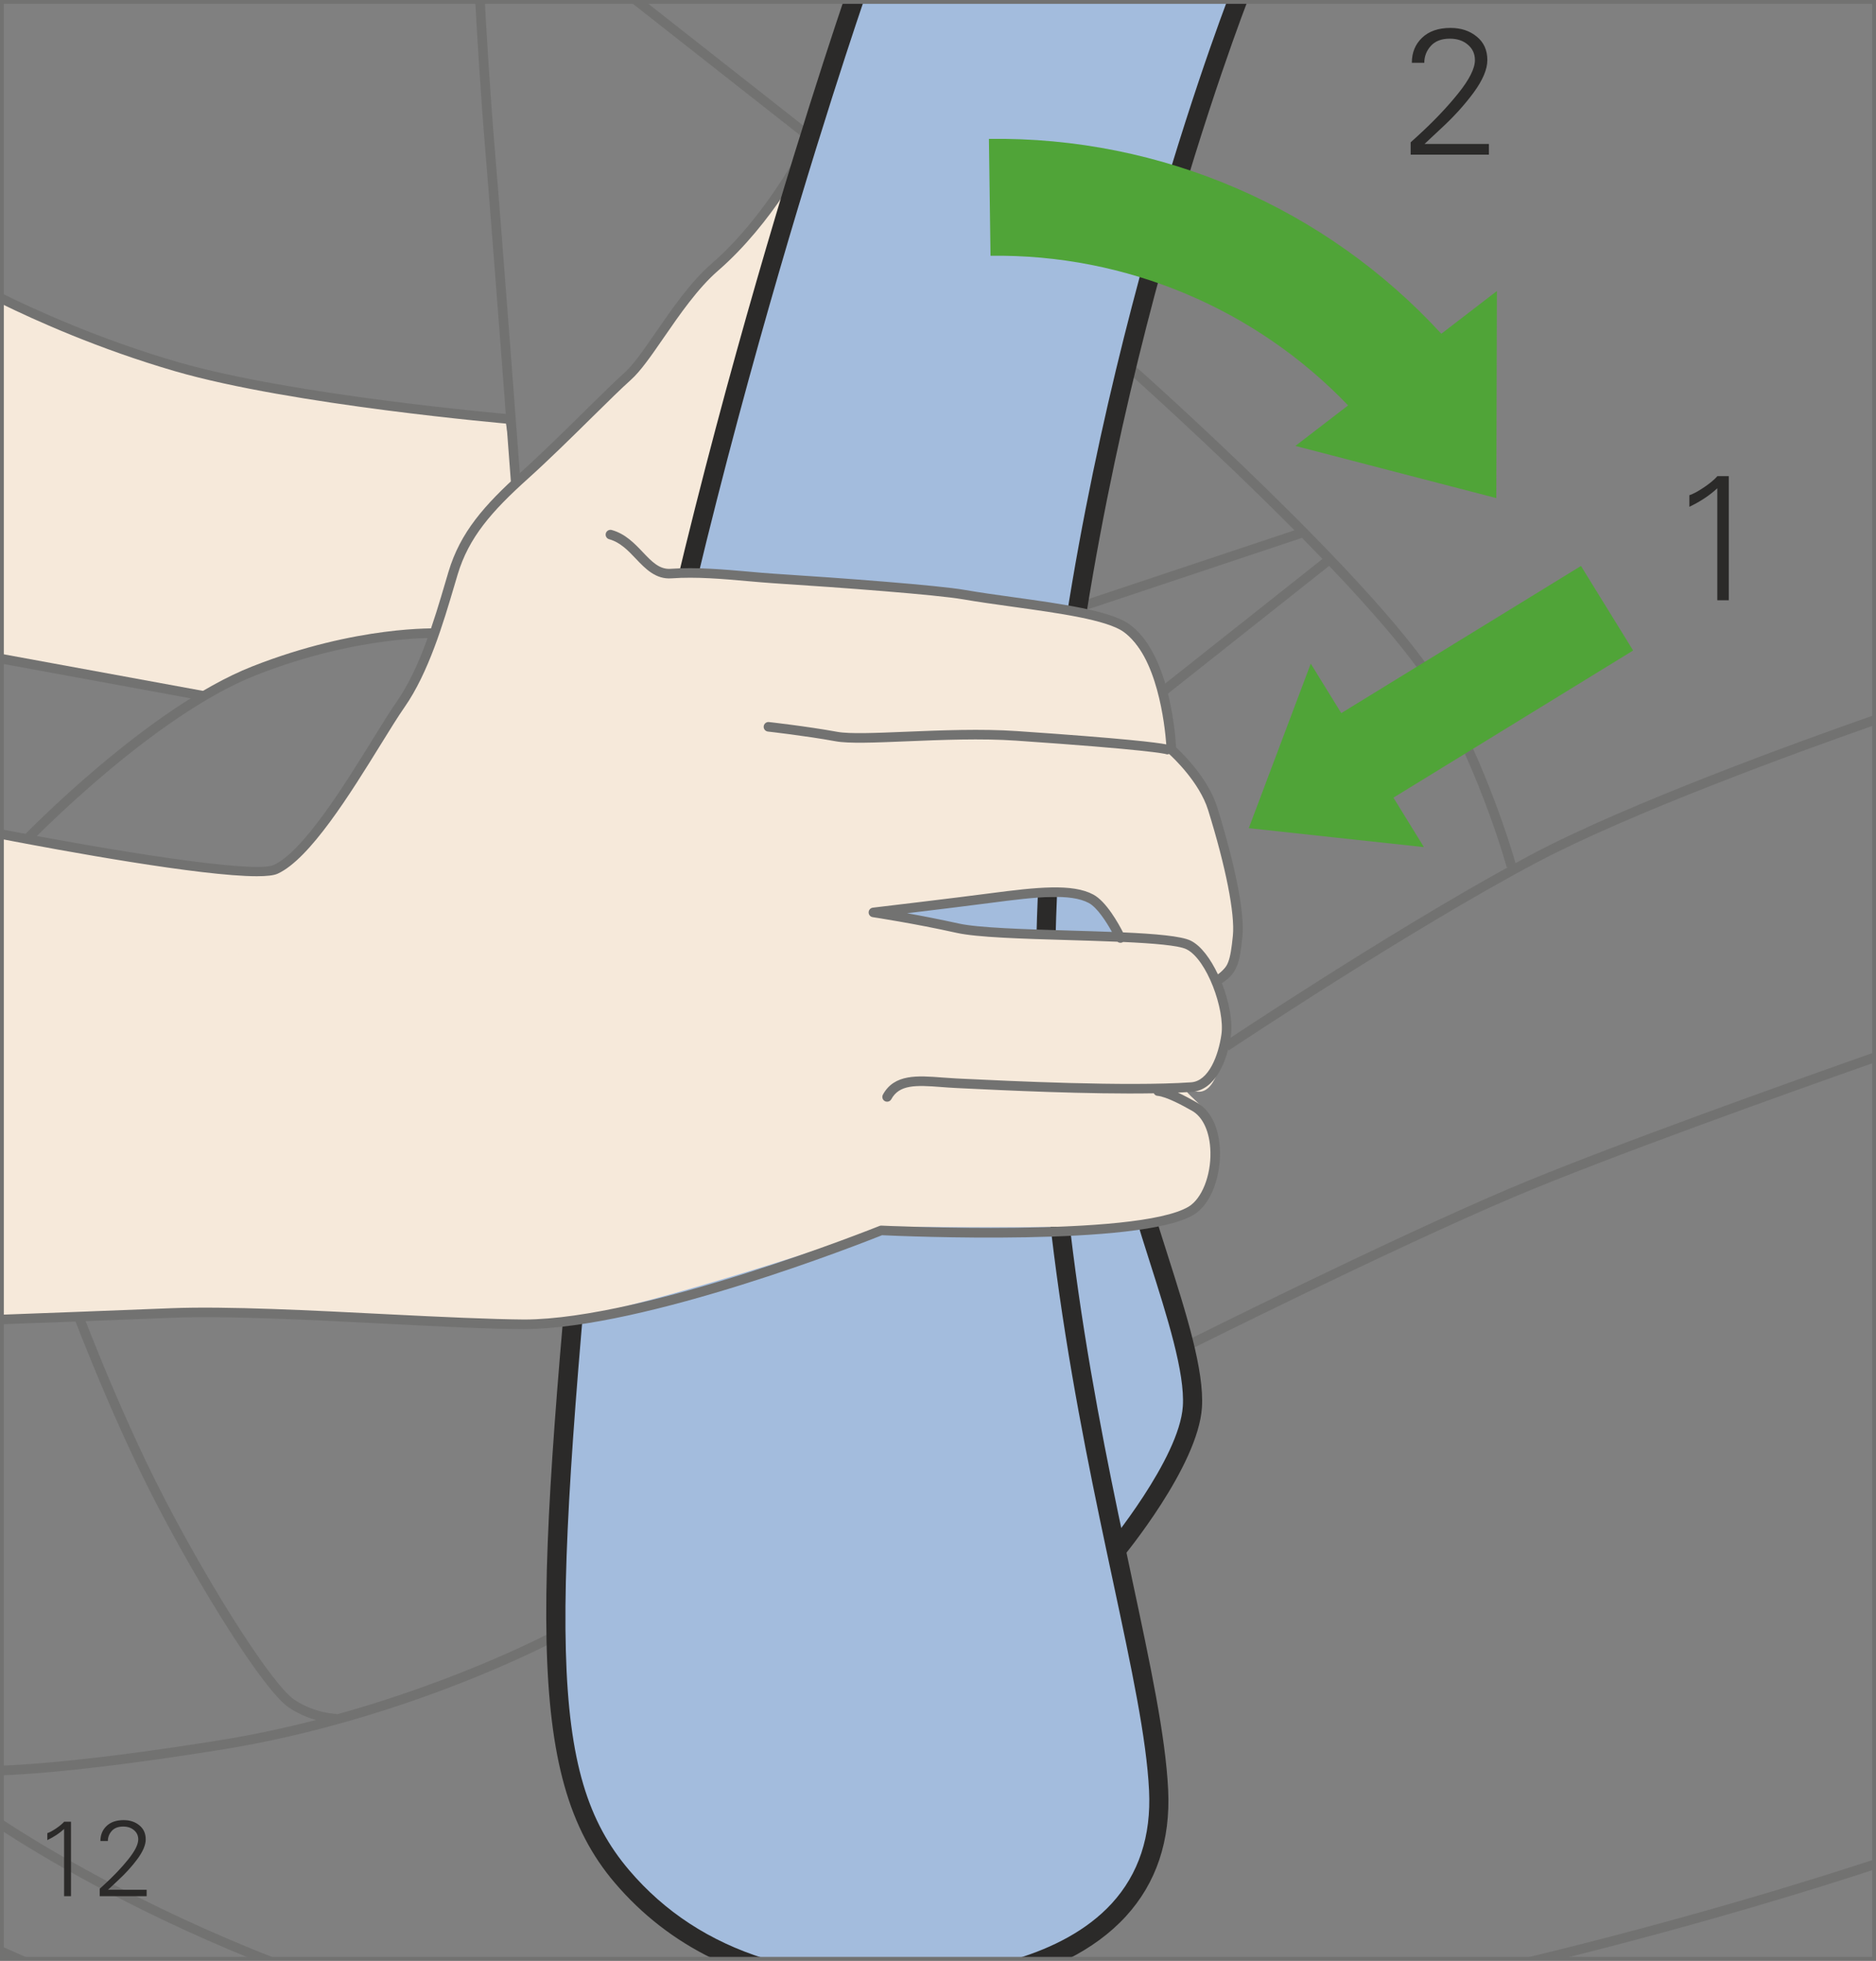
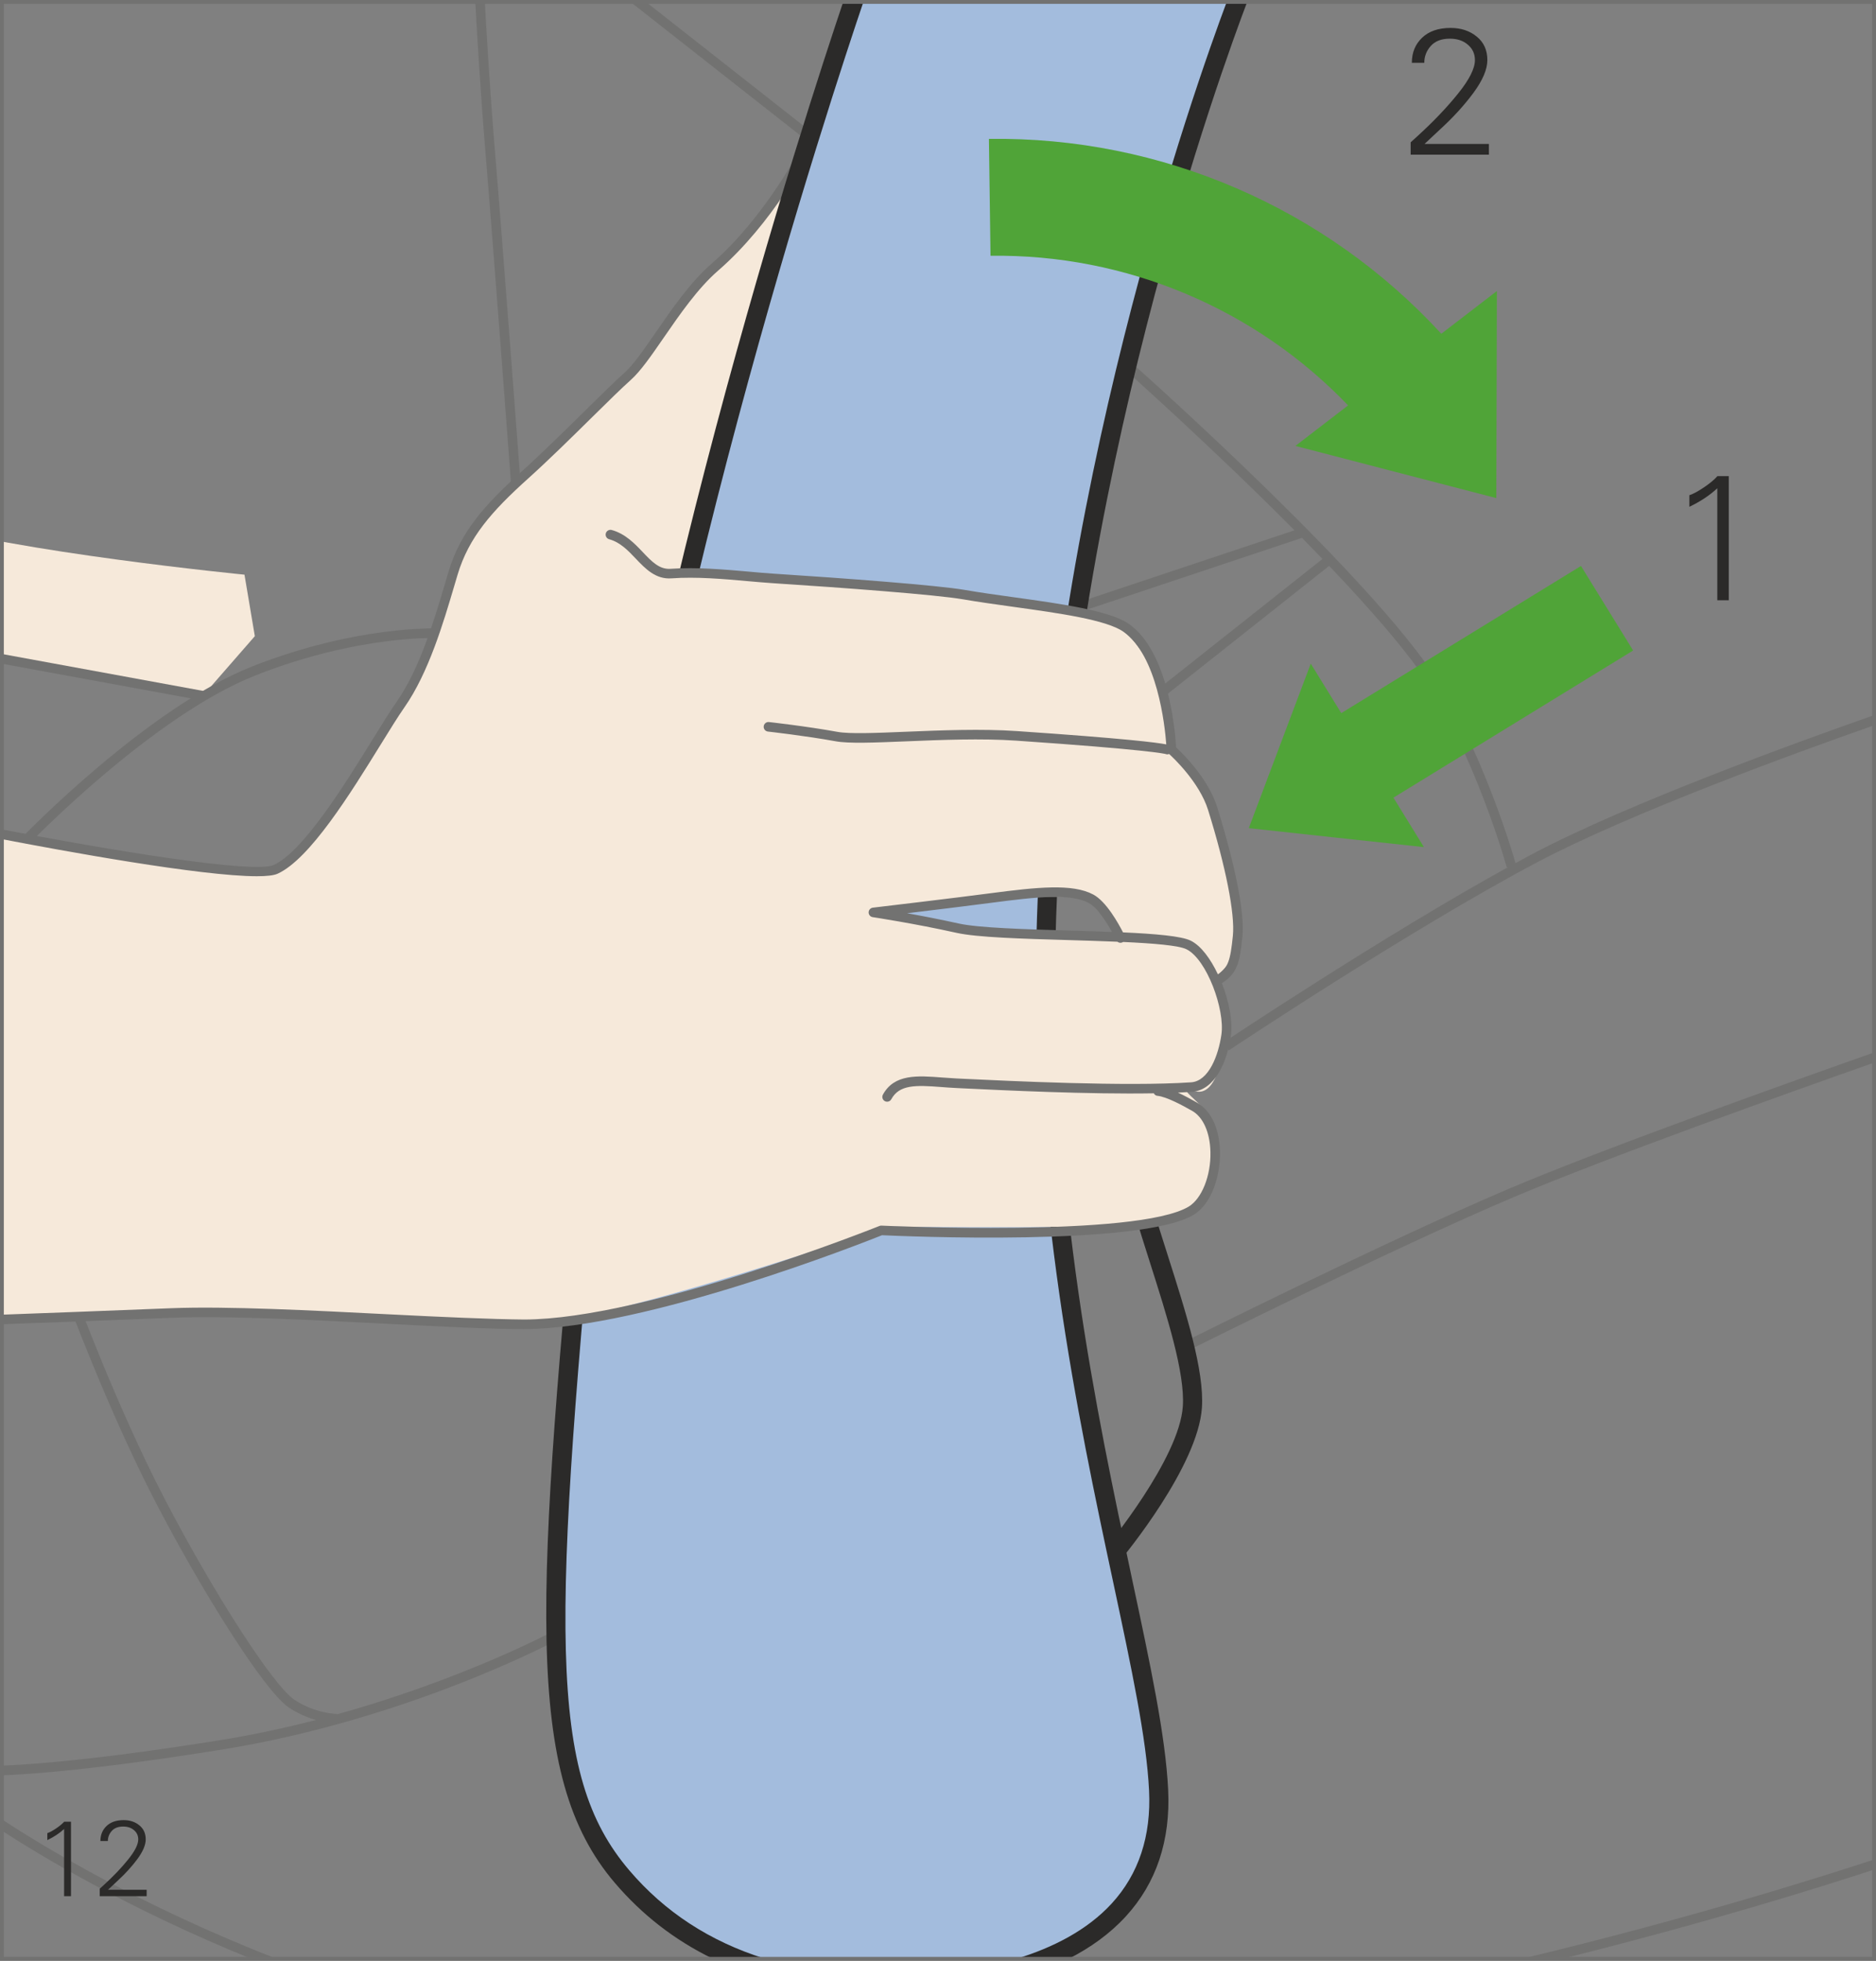
<svg xmlns="http://www.w3.org/2000/svg" xml:space="preserve" width="37.091mm" height="38.748mm" version="1.1" style="shape-rendering:geometricPrecision; text-rendering:geometricPrecision; image-rendering:optimizeQuality; fill-rule:evenodd; clip-rule:evenodd" viewBox="0 0 1435.3 1499.4">
  <rect x="0" y="0" width="1435.3" height="1499.4" fill="#808080" stroke="none" />
  <defs>
    <style type="text/css">
   
    .str0 {stroke:#727271;stroke-width:2.95;stroke-miterlimit:4}
    .fil5 {fill:none;fill-rule:nonzero}
    .fil1 {fill:#727271;fill-rule:nonzero}
    .fil3 {fill:#2B2A29;fill-rule:nonzero}
    .fil0 {fill:#F6E9DA;fill-rule:nonzero}
    .fil2 {fill:#A3BCDD;fill-rule:nonzero}
    .fil4 {fill:#50A438;fill-rule:nonzero}
   
  </style>
  </defs>
  <g id="Слой_x0020_1">
-     <path class="fil0" d="M0.11 503.56l155.12 28.45c0,0 96.19,-44.46 122.22,-44.46 26.02,0 57.69,-3.32 57.69,-3.32 0,0 2.27,-15.83 8.05,-30.31 5.79,-14.46 11.56,-40.5 11.56,-40.5l39.74 -45.53 -7.92 -47.03c0,0 -176.4,-17.35 -251.59,-40.5 -51.57,-15.87 -105.86,-39.91 -134.88,-53.44l0 276.64z" />
+     <path class="fil0" d="M0.11 503.56l155.12 28.45l39.74 -45.53 -7.92 -47.03c0,0 -176.4,-17.35 -251.59,-40.5 -51.57,-15.87 -105.86,-39.91 -134.88,-53.44l0 276.64z" />
    <polygon class="fil1" points="0.11,507.28 154.58,535.62 155.88,528.42 0.11,499.85 " />
-     <path class="fil1" d="M136.01 276.85c-59.92,-17.39 -109.84,-40.2 -135.9,-53.15l0 8.15c27.13,13.32 75.86,35.19 133.85,52.03 88.97,25.85 254.76,40.18 256.43,40.33l0.62 -7.29c-1.65,-0.15 -166.72,-14.42 -254.99,-40.07z" />
    <path class="fil1" d="M904.9 1026.66l3.26 6.55c1.57,-0.76 156.05,-77.95 249.63,-117.63 71.51,-30.35 213.52,-80.97 277.4,-103.46l0 -7.77c-62.7,22.06 -207.65,73.66 -280.27,104.48 -93.78,39.8 -248.48,117.08 -250.02,117.84z" />
    <path class="fil1" d="M169.17 1338.02c142.53,-22.84 255.59,-83.08 256.71,-83.71l-3.47 -6.43c-0.86,0.48 -68.59,36.44 -164.8,63.14l0 -0.38c-0.17,0 -16.41,-0.19 -32.44,-10.88 -16.07,-10.72 -61.52,-81.1 -99.28,-153.73 -36.79,-70.75 -68.41,-156.7 -68.72,-157.55l-6.88 2.51c0.33,0.87 32.09,87.23 69.1,158.41 33.91,65.22 82.44,143.6 101.71,156.44 7.3,4.86 14.51,7.73 20.61,9.46 -23.29,5.99 -48,11.36 -73.72,15.48 -92.59,14.83 -143.62,18.61 -167.9,19.46l0 7.4c24.42,-0.82 75.37,-4.63 169.06,-19.62z" />
    <path class="fil1" d="M211.06 1497.67c-103.71,-40.45 -178.08,-85.63 -210.95,-107.29l0 8.72c33.03,21.43 99.88,61.32 191.52,98.57l19.43 0zm984.98 0c109.55,-27.3 195.2,-54 239.15,-68.42l0 -7.7c-46.76,15.39 -144.74,46.01 -269.9,76.12l30.76 0z" />
-     <path class="fil1" d="M0.11 1495.91l3.95 1.76 18.11 0c-8.61,-3.79 -16.06,-7.09 -22.06,-9.76l0 8.01z" />
    <path class="fil1" d="M195.78 516.35c78.66,-30.92 138.59,-28.46 139.19,-28.46l0.34 -7.3c-0.58,-0.04 -62.02,-2.57 -142.21,28.97 -80.21,31.52 -174.65,129.19 -175.61,130.18l5.28 5.08c0.94,-0.98 94.29,-97.53 173,-128.46z" />
    <path class="fil1" d="M390.85 368.17l7.29 -0.53c-0.12,-1.8 -13.49,-180.32 -19.17,-248.48 -4.22,-50.59 -6.91,-96.97 -8.01,-117.7l-7.32 0c1.1,20.59 3.79,67.31 8.05,118.3 5.67,68.15 19.03,246.62 19.17,248.41z" />
    <polygon class="fil1" points="482.37,1.47 614.27,105.1 618.77,99.35 494.22,1.47 " />
    <path class="fil1" d="M827.3 467.61l168.84 -56.31c5.27,5.36 10.49,10.74 15.67,16.12l-133.4 105.65 4.57 5.73 133.93 -106.07c35.16,36.87 66.48,73.11 81.19,98.85 35.31,61.81 54.54,131.01 54.71,131.71l1.32 -0.37c-94.92,52.24 -216.75,133.36 -218.05,134.22l4.06 6.09c1.38,-0.93 138.8,-92.41 235.16,-143.44 71.98,-38.11 199.41,-84.43 259.89,-105.63l0 -7.75c-59.63,20.86 -189.96,68.08 -263.33,106.93 -4.01,2.13 -8.2,4.42 -12.35,6.68 -2.77,-9.61 -21.87,-73.98 -55.06,-132.06 -44.42,-77.76 -230.64,-243.36 -238.56,-250.38l-4.84 5.48c1.12,0.99 66.35,59.01 129.34,122.45l-165.4 55.16 2.31 6.95z" />
    <path class="fil0" d="M0.11 637.38c56.08,9.99 205.77,35.68 216.55,27.38 19.5,-14.99 69.65,-97.24 89.75,-125.97 20.11,-28.71 31.59,-71.78 40.2,-100.53 8.63,-28.71 25.84,-48.82 54.56,-74.67 28.71,-25.85 73.4,-70.21 88.17,-84.98 24.19,-24.2 34.55,-60.92 63.25,-78.15 28.72,-17.23 69.67,-101.1 69.67,-101.1l-94.74 330.31 -31.6 117.77 -495.81 443.76 0 -353.81z" />
    <path class="fil1" d="M612.58 113.21c-0.27,0.52 -27.22,52.89 -67.95,88.2 -16.22,14.05 -30.33,34.51 -42.78,52.55 -9.28,13.46 -17.31,25.08 -24.2,31.2 -6.96,6.18 -17.49,16.56 -29.69,28.57 -15.56,15.34 -33.21,32.73 -49.21,47.14 -28.37,25.53 -46.57,46.21 -55.61,76.35l-2.58 8.71c-8.15,27.58 -19.3,65.32 -37.12,90.77 -4.96,7.07 -11.25,17.24 -18.52,29.01 -21.04,34.02 -52.83,85.42 -75.52,95.75 -14.97,6.9 -126.6,-11.45 -209.26,-27.47l0 7.45c47.55,9.16 153.62,28.62 196.36,28.62 7.45,0 12.98,-0.59 15.93,-1.94 24.71,-11.28 55.92,-61.72 78.71,-98.56 7.22,-11.67 13.46,-21.76 18.29,-28.67 18.5,-26.43 29.84,-64.83 38.13,-92.88l2.58 -8.68c8.56,-28.49 26.1,-48.34 53.5,-73.02 16.14,-14.51 33.84,-31.96 49.46,-47.36 12.12,-11.94 22.61,-22.26 29.42,-28.33 7.55,-6.7 15.81,-18.66 25.37,-32.52 12.2,-17.68 26.03,-37.72 41.54,-51.16 41.85,-36.26 68.58,-88.22 69.69,-90.41l-6.51 -3.32z" />
-     <path class="fil2" d="M851.99 1184.02c0,0 57.42,-68.71 60.28,-111.63 2.88,-42.96 -34.46,-128.84 -45.95,-183.22 -11.48,-54.42 -7.24,-153.13 -12.08,-196.66 -2.87,-25.77 -53.94,-32.37 -53.94,-32.37 0,0 -1.04,148.96 8.61,260.54 9.62,111.53 43.07,263.35 43.07,263.35z" />
    <path class="fil3" d="M893.53 960.28c-8.15,-25.56 -15.83,-49.69 -20.04,-69.69l-14.33 3.03c4.37,20.71 12.18,45.19 20.42,71.11 13.32,41.81 27.1,85.07 25.39,110.71 -2.67,40.17 -58.06,107.12 -58.6,107.8l11.25 9.36c2.4,-2.91 58.97,-71.29 61.96,-116.2 1.9,-28.39 -12.3,-72.99 -26.05,-116.13z" />
    <path class="fil2" d="M652.85 1.46c-25.11,73.95 -166.04,500.21 -200.01,850.41 -37.31,384.9 -43.06,505.52 22.99,583.08 25.9,30.42 56.13,50.14 86.99,62.73l237.59 0c49.35,-20.37 89.43,-58.91 86.04,-128.79 -5.76,-117.78 -93.09,-353.34 -86.14,-652 7.83,-337.2 125.04,-660.09 146.06,-715.43l-293.51 0z" />
    <path class="fil3" d="M865.89 1206.38c-26.51,-124.16 -62.82,-294.19 -58.28,-489.33 7.89,-339.72 128.83,-668.96 146.6,-715.6l-15.66 0c-23.55,62.84 -137.89,383.99 -145.58,715.26 -4.57,196.86 31.93,367.86 58.61,492.72 14.29,67 25.6,119.92 27.55,159.81 1.69,34.8 -7.92,63.86 -28.56,86.36 -19.16,20.87 -45.75,33.92 -72.13,42.07l39.63 0c15.97,-8.18 30.88,-18.68 43.26,-32.17 23.38,-25.49 34.31,-58.11 32.4,-96.97 -2.01,-41.09 -13.4,-94.52 -27.85,-162.15zm-281.15 291.28c-41.64,-13.08 -76.21,-35.61 -103.34,-67.47 -62.56,-73.44 -59.64,-181.88 -21.27,-577.63 34.06,-351.09 177.78,-784.34 200.46,-851.11l-15.46 0c-27.27,80.84 -166.09,504.56 -199.58,849.71 -36.17,373.25 -45.14,506.51 24.71,588.52 20.9,24.55 45.86,43.9 74.73,57.98l39.75 0z" />
    <path class="fil0" d="M102.96 802.04c0,0 78.96,-75.41 113.43,-101.26 34.46,-25.84 258.45,-249.84 278.53,-258.45 20.12,-8.63 76.27,0 122.78,0 26.48,0 61.73,7.44 81.84,7.44 20.1,0 127.46,16.7 148.7,25.94 42.78,18.59 48,97.51 48,97.51 0,0 12.79,13.45 30.01,45.05 17.23,31.58 22.74,80.48 20.67,101.28 -2.88,28.71 -44.65,42.8 -44.65,42.8l-72.01 -76.56c0,0 -53.46,-0.98 -76.51,1.5 -23.03,2.47 -83.66,12.29 -83.66,12.29l61.14 10.21c0,0 161.31,4.94 178.52,13.58 17.23,8.61 31.25,48.06 28.37,68.2 -2.87,20.09 -8.6,45.94 -22.95,43.07 -14.38,-2.87 -4.59,1.63 7.56,15.12 16.46,18.31 8.01,74.62 -21.98,83.63 -24.6,7.37 -222.03,4.5 -222.03,4.5 0,0 -217.26,74.82 -277.54,74.82 -60.3,0 -198.13,-11.5 -269.9,-8.63 -49.26,1.97 -102.55,3.94 -131.17,4.98l0 -34.5 102.85 -172.53z" />
    <path class="fil1" d="M950.55 716.19c2.54,-25.37 -12.66,-77.7 -19.31,-99.03 -6.86,-21.89 -26.39,-40.97 -31.43,-45.63 -0.6,-10.89 -5.32,-72.65 -35.97,-94.32 -14.53,-10.27 -51.89,-15.46 -88.02,-20.47 -12.94,-1.79 -26.31,-3.65 -37.98,-5.67 -20.42,-3.52 -91.38,-8.88 -145.96,-12.39 -5.98,-0.38 -12.45,-0.96 -19.19,-1.57 -18.76,-1.65 -40.02,-3.53 -59.41,-2.16 -8.72,0.75 -14.7,-5.58 -21.55,-12.79 -6.25,-6.58 -13.34,-14.02 -23.74,-16.88 -1.94,-0.5 -3.96,0.64 -4.49,2.58 -0.53,1.94 0.61,3.96 2.57,4.49 8.44,2.31 14.5,8.67 20.35,14.84 7.46,7.84 15.29,15.96 27.37,15.07 18.83,-1.37 39.78,0.49 58.27,2.14 6.81,0.6 13.33,1.17 19.37,1.57 54.39,3.49 125.05,8.83 145.17,12.3 11.82,2.04 25.25,3.9 38.22,5.71 35.27,4.9 71.74,9.95 84.8,19.18 25.79,18.24 31.56,71.11 32.68,86.08 -6.93,-1.38 -31.03,-4.49 -114.32,-10.18 -27.15,-1.85 -57.73,-0.6 -84.73,0.5 -23.22,0.96 -43.27,1.79 -52.58,0.08 -23.71,-4.31 -52.04,-7.45 -52.33,-7.49 -2.02,-0.23 -3.82,1.23 -4.04,3.25 -0.22,1.99 1.23,3.81 3.25,4.03 0.27,0.04 28.35,3.15 51.8,7.43 10.09,1.83 29.57,1.04 54.2,0.03 26.81,-1.11 57.21,-2.36 83.93,-0.52 100.94,6.91 113.58,10.01 114.48,10.27 0.41,0.16 0.86,0.23 1.28,0.23 0.44,0 0.79,-0.18 1.2,-0.33 3.11,2.81 23.21,21.68 29.83,42.8 13.57,43.51 20.65,79.45 18.99,96.12 -1.94,19.46 -3.75,24.5 -11.45,29.62 -5.57,-11.74 -12.8,-21.76 -20.76,-25.73 -7.07,-3.53 -26.95,-5.24 -51.85,-6.36 -3.43,-6.71 -12.75,-23.59 -22.73,-28.93 -15.82,-8.49 -42.7,-5.73 -79.07,-0.94 -26.34,3.49 -88.95,10.9 -89.58,10.97 -1.83,0.22 -3.21,1.75 -3.24,3.58 -0.03,1.83 1.3,3.41 3.11,3.67 0.33,0.05 31.81,4.81 64.23,12.02 15.62,3.47 49.68,4.48 85.72,5.53 12.34,0.37 25.2,0.75 37.3,1.26 1.04,0.85 2.54,1.09 3.83,0.46 0.17,-0.08 0.34,-0.18 0.51,-0.29 23.14,1.05 42.62,2.64 48.48,5.58 15.6,7.79 29.46,46.06 26.74,65.14 -2.35,16.31 -9.8,35.7 -23.19,36.61 -49.24,3.37 -140.35,-1.07 -174.64,-2.72l-5.28 -0.26c-3.55,-0.18 -7.09,-0.44 -10.54,-0.7 -18.85,-1.44 -36.67,-2.81 -45.34,13.09 -0.97,1.79 -0.31,4.01 1.46,4.98 0.56,0.32 1.16,0.44 1.75,0.44 1.3,0 2.54,-0.68 3.21,-1.9 6.1,-11.21 18.54,-10.87 38.35,-9.32 3.55,0.27 7.15,0.55 10.77,0.71l5.28 0.27c31.07,1.5 96.6,4.69 146.44,3.82 0.56,1 1.42,1.8 2.66,1.9 7.19,0.63 20.47,8.05 24.83,10.5l1.45 0.79c8.65,4.67 14.02,16.49 14.37,31.63 0.44,18.2 -6.61,35.79 -16.69,41.85 -39.54,23.64 -233.03,14.59 -234.99,14.5 -0.62,0 -1.05,0.05 -1.54,0.26 -1.78,0.71 -178.37,71.33 -271.67,71.55 -25,-0.21 -63.29,-1.91 -104.02,-3.99 -57.98,-2.96 -123.67,-6.33 -166.03,-4.66 -49.16,1.98 -102.37,3.95 -131.01,5l0 7.32c28.58,-1.03 81.97,-3 131.29,-4.99 41.99,-1.73 107.55,1.66 165.37,4.63 40.24,2.05 78.29,4 103.3,4l1.1 0c92.59,-0.22 259.35,-66.07 273.65,-71.78 15.6,0.74 197.79,8.68 238.3,-15.56 14.48,-8.7 20.67,-31.14 20.26,-48.31 -0.42,-18.08 -7.06,-31.89 -18.22,-37.88l-1.33 -0.75c-2.63,-1.47 -7.41,-4.15 -12.64,-6.54 3.66,-0.17 7.25,-0.36 10.61,-0.57 17.72,-1.23 27.07,-22.96 29.92,-42.9 1.54,-10.82 -1.39,-26.24 -6.92,-40.26 11.84,-7.51 13.73,-15.54 15.74,-35.64zm-132.69 -4.6c-34.14,-1.01 -69.41,-2.05 -84.35,-5.38 -14.19,-3.14 -28.16,-5.83 -39.51,-7.86 20.64,-2.47 48.8,-5.9 64.38,-7.97 34.91,-4.6 60.73,-7.31 74.63,0.14 6.39,3.43 13.4,14.31 17.72,22.13 -10.46,-0.41 -21.58,-0.72 -32.87,-1.05z" />
    <path class="fil4" d="M756.61 106.19c0.38,29.79 0.8,59.59 1.22,89.39 103.83,-1.43 202.78,40.52 273.57,114.43l-40.31 30.98 76.84 19.96 76.86 19.94 0.23 -79.16 0.23 -79.19 -42.52 32.68c-88.3,-96.08 -214.01,-150.85 -346.12,-149.02z" />
    <polygon class="fil4" points="1066.1,609.96 1249.48,497.43 1209.58,432.79 1026.19,545.32 1002.84,507.49 979.12,570.4 955.42,633.3 1022.42,640.56 1089.42,647.79 " />
    <polygon class="fil5 str0" points="1.47,1497.93 1433.82,1497.93 1433.82,1.47 1.47,1.47 " />
    <path class="fil3" d="M36.22 1401.82c1.76,-0.58 3.97,-1.76 6.62,-3.55 2.67,-1.79 4.76,-3.51 6.27,-5.2l5.2 0 0 56.95 -5.27 0 0 -51.38c-3.46,3.23 -7.73,6.06 -12.82,8.5l0 -5.32zm40.07 42.51l3.2 -2.9c7.22,-6.59 13.42,-13.07 18.55,-19.46 5.15,-6.38 7.73,-11.52 7.73,-15.35 0,-2.9 -1.09,-5.27 -3.25,-7.08 -2.11,-1.83 -4.88,-2.76 -8.27,-2.76 -3.83,0 -6.76,1.11 -8.75,3.37 -1.97,2.21 -2.97,4.78 -2.97,7.71l0 0 -5.71 0 0 0c0,-4.67 1.56,-8.47 4.67,-11.47 3.16,-3.02 7.52,-4.53 13.09,-4.53 4.81,0 8.8,1.32 12.03,3.97 3.25,2.62 4.88,6.22 4.88,10.8 0,4.2 -2.11,9.19 -6.32,14.93 -4.2,5.69 -9.22,11.19 -15,16.51l-7.52 7.04 0 0 29.56 0 0 4.92 -35.92 0 0 -5.69z" />
    <path class="fil3" d="M1292.51 378.69c2.94,-0.97 6.62,-2.94 11.03,-5.92 4.45,-2.98 7.93,-5.84 10.45,-8.67l8.67 0 0 94.92 -8.78 0 0 -85.64c-5.77,5.38 -12.89,10.1 -21.36,14.16l0 -8.86z" />
    <path class="fil3" d="M1079.29 108.81l5.34 -4.84c12.03,-10.99 22.37,-21.79 30.92,-32.43 8.59,-10.64 12.89,-19.19 12.89,-25.58 0,-4.84 -1.82,-8.78 -5.42,-11.8 -3.52,-3.06 -8.13,-4.6 -13.78,-4.6 -6.38,0 -11.26,1.86 -14.59,5.61 -3.29,3.68 -4.95,7.97 -4.95,12.85l0 0 -9.52 0 0 0c0,-7.78 2.59,-14.12 7.78,-19.12 5.26,-5.03 12.54,-7.55 21.82,-7.55 8.01,0 14.67,2.21 20.04,6.62 5.42,4.37 8.13,10.37 8.13,17.99 0,7 -3.52,15.32 -10.53,24.88 -7,9.48 -15.36,18.65 -25,27.51l-12.54 11.73 0 0 49.26 0 0 8.2 -59.86 0 0 -9.48z" />
  </g>
</svg>